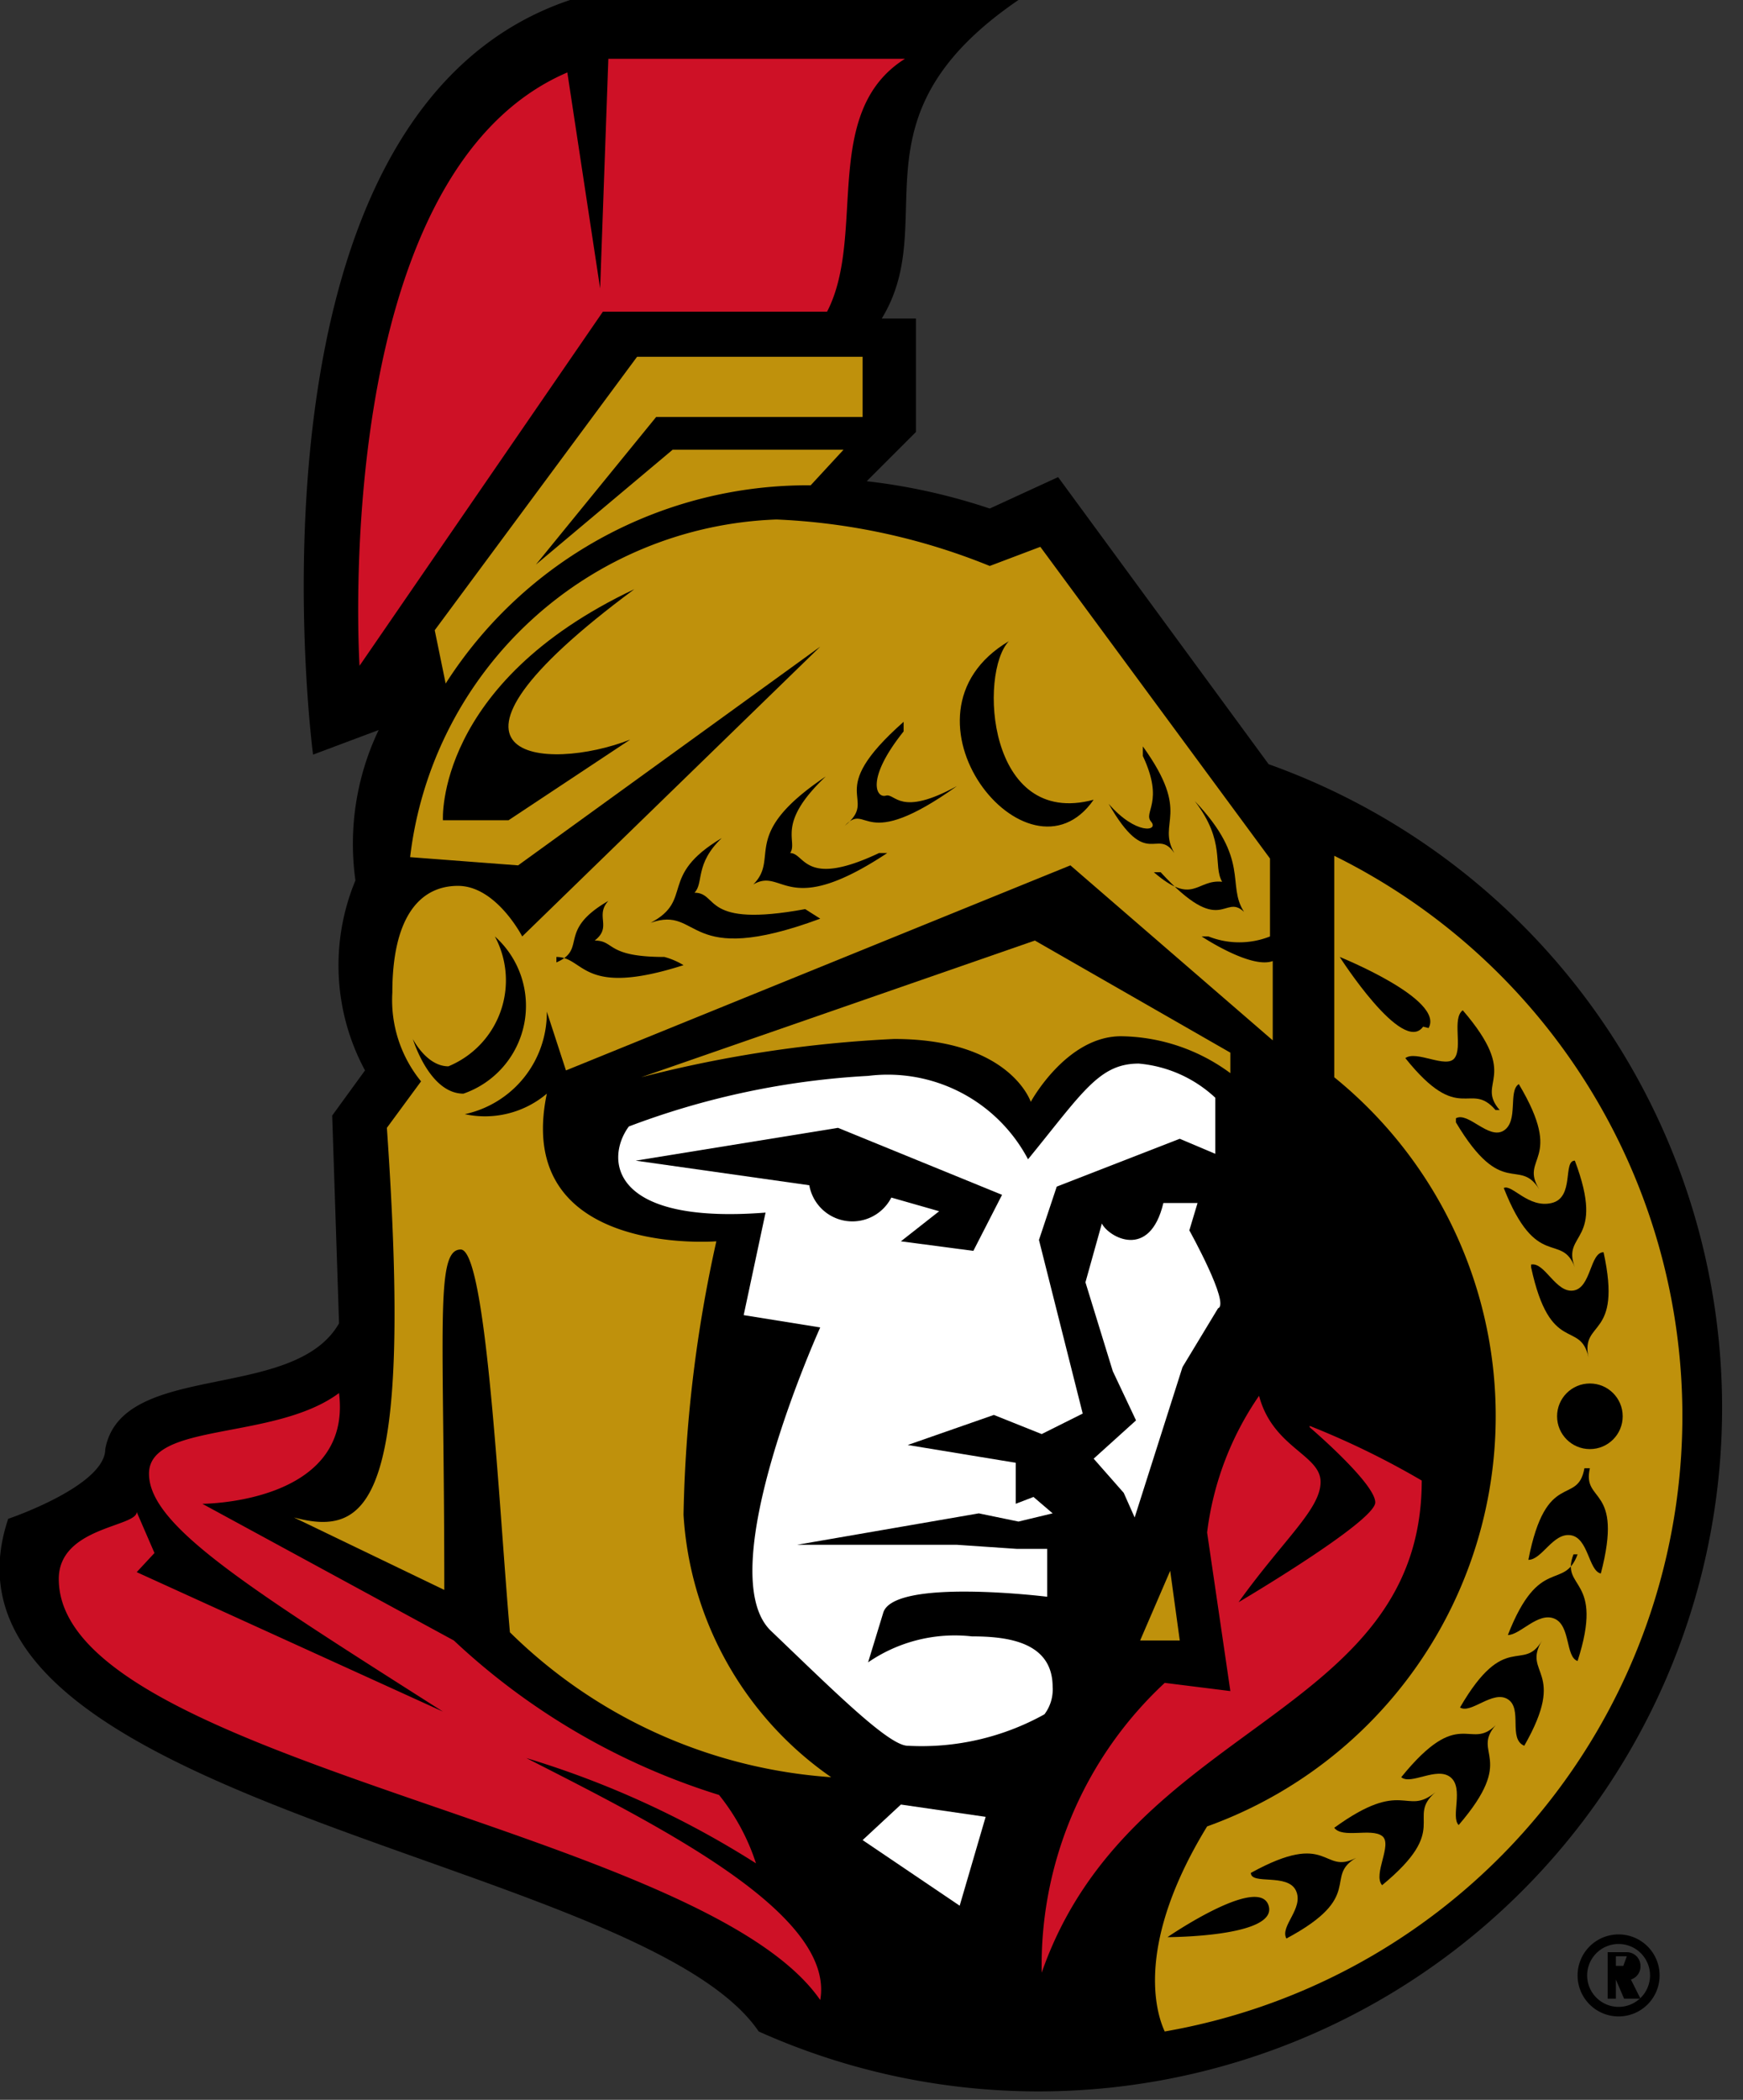
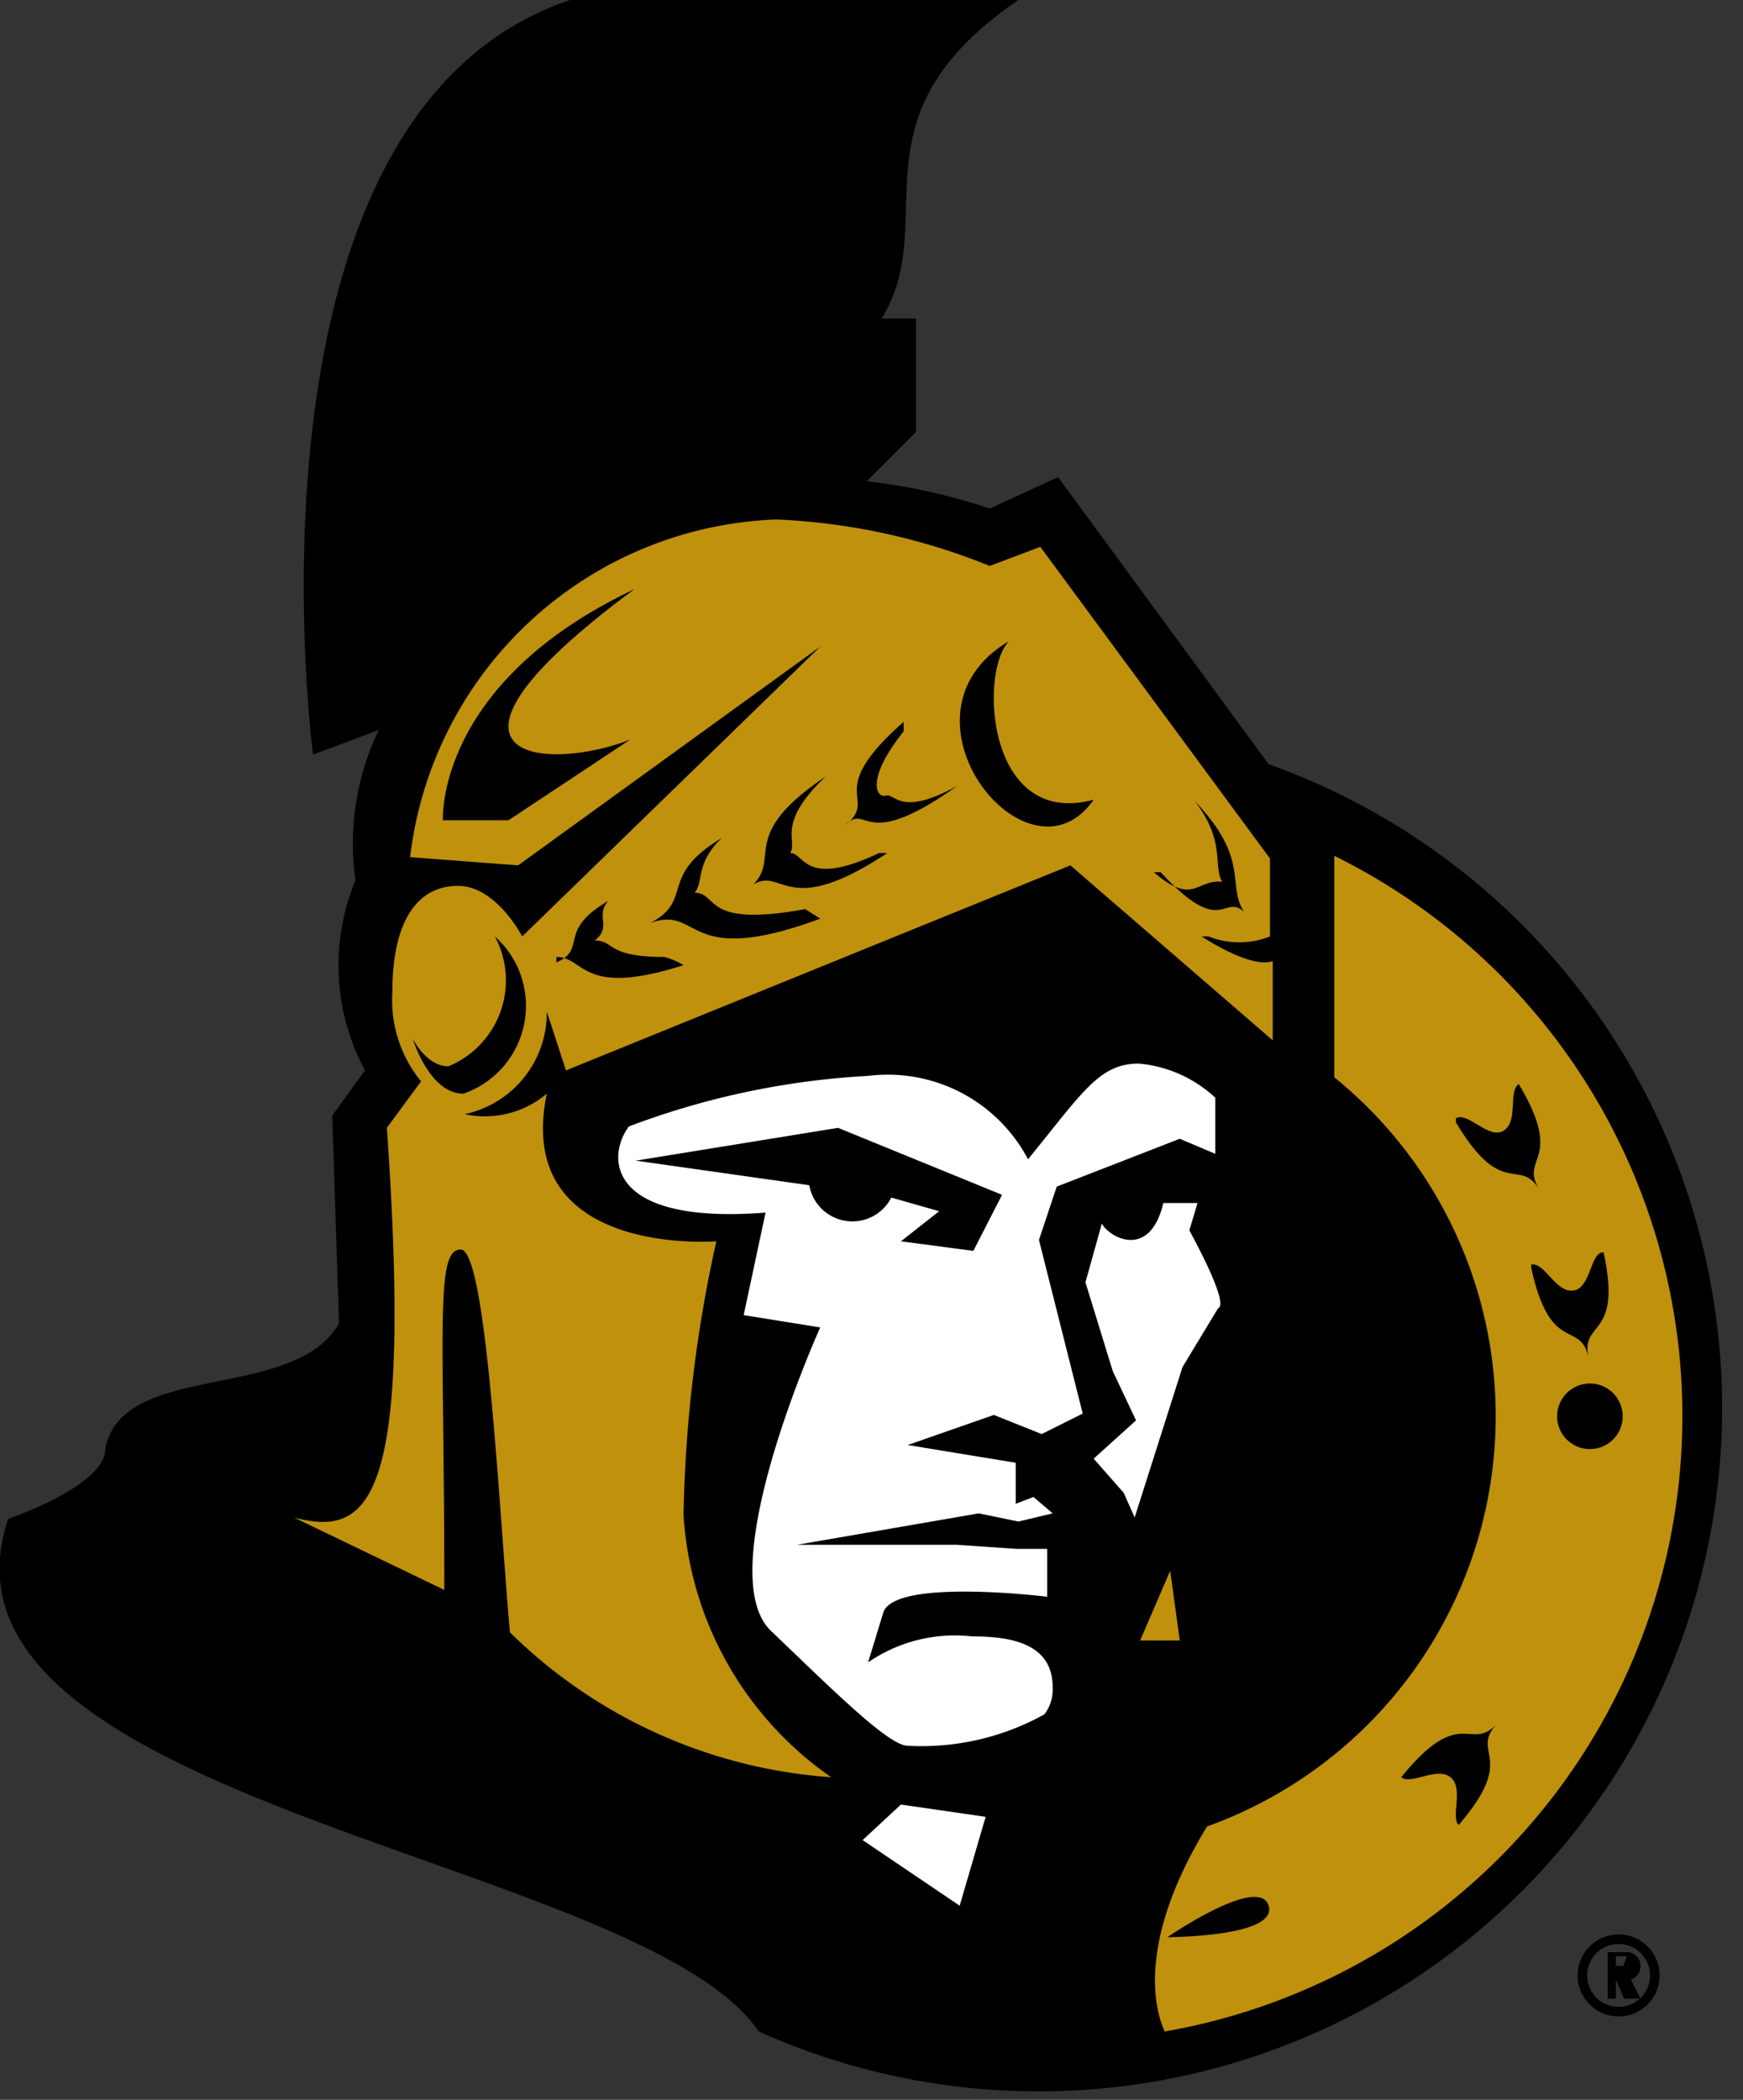
<svg xmlns="http://www.w3.org/2000/svg" viewBox="0 0 12.75 15.36">
  <rect x="0" y="0" width="12.75" height="15.36" fill="#333333" stroke="none" />
  <defs>
    <style>.cls-1{fill:#ce1126;}.cls-2{fill:#fff;}.cls-3{fill:#bf910c;}</style>
  </defs>
  <title>Ресурс 2</title>
  <g id="Слой_2" data-name="Слой 2">
    <g id="Слой_1-2" data-name="Слой 1">
      <path d="M9.28,5.59,7.74,3.49l-.5.23a4.4,4.4,0,0,0-.9-.2l.36-.36V2.33H6.45c.44-.72-.26-1.47,1-2.33H4.17C1.67.84,2.29,5.52,2.29,5.52l.48-.18a1.93,1.93,0,0,0-.17,1.1,1.62,1.62,0,0,0,.07,1.39l-.24.33.05,1.52c-.33.58-1.59.27-1.71.92,0,.27-.71.51-.71.51-.7,2.08,4.62,2.47,5.49,3.75A5,5,0,1,0,9.28,5.59Z" />
-       <path class="cls-1" d="M4.39,2.11,4.15.53c-1.75.75-1.52,4.34-1.52,4.34L4.41,2.28H6.05C6.34,1.72,6,.82,6.62.43H4.45ZM3.85,12.86a6.79,6.79,0,0,1,1.68.77,1.57,1.57,0,0,0-.27-.5A5,5,0,0,1,3.32,12L1.48,11s1.1,0,1-.81c-.47.35-1.39.21-1.39.59s.72.83,2.15,1.74L1,11.5l.13-.14L1,11.06c0,.11-.57.11-.57.49,0,1.33,4.7,1.82,5.57,3.08C6.11,14,4.83,13.36,3.85,12.86Zm5.73-2.42s.48.41.48.55-1,.73-1,.73c.33-.46.6-.68.6-.88s-.35-.25-.45-.63a2.24,2.24,0,0,0-.38,1L9,12.37l-.48-.06a2.82,2.82,0,0,0-.9,2.12c.64-1.84,2.78-1.86,2.78-3.6A6,6,0,0,0,9.58,10.43Z" />
      <path class="cls-2" d="M7.62,10.49l.3-.15L7.6,9.07l.13-.39.9-.35.26.11,0-.41a.94.94,0,0,0-.56-.25c-.29,0-.41.21-.81.7a1.16,1.16,0,0,0-1.17-.61,5.82,5.82,0,0,0-1.75.37c-.17.23-.15.72,1,.63l-.16.75L6,9.71s-.81,1.79-.36,2.22.86.84,1,.84a1.85,1.85,0,0,0,1-.23.3.3,0,0,0,.06-.2c0-.33-.33-.37-.59-.37a1.12,1.12,0,0,0-.76.19l.11-.36c.07-.26,1.2-.12,1.2-.12l0-.35-.22,0L7,11.3l-1.11,0-.06,0,1.33-.23.29.06.25-.06-.14-.12L7.43,11l0-.3-.79-.13.63-.22Z" />
      <path class="cls-2" d="M8.76,8.8l-.25,0c-.1.42-.4.25-.45.15l-.12.43.2.65.17.36L8,10.67l.22.25.08.18L8.65,10l.26-.43C9,9.54,8.7,9,8.7,9ZM6.31,13.46l.71.48.19-.65-.62-.09Z" />
      <path d="M11.84,14.15a.3.3,0,1,0,.3.3A.3.3,0,0,0,11.84,14.15Zm0,.53a.23.23,0,1,1,.23-.23A.23.23,0,0,1,11.84,14.68Z" />
      <path d="M12,14.38a.1.1,0,0,0-.1-.1h-.14v.34h.06v-.14h0l.06.14H12l-.07-.14A.1.1,0,0,0,12,14.38Zm-.1,0h-.08v-.07h.08a0,0,0,0,1,0,0A0,0,0,0,1,11.86,14.42Z" />
-       <path class="cls-3" d="M9,7.7,7.57,6.88l-2.88,1a9.1,9.1,0,0,1,1.85-.28c.85,0,1,.46,1,.46s.26-.48.66-.48A1.37,1.37,0,0,1,9,7.85ZM5.93,3.55l.24-.26H4.92l-1,.84L4.8,3.05H6.31V2.61H4.66l-1.48,2L3.26,5A3.14,3.14,0,0,1,5.93,3.55Z" />
      <path class="cls-3" d="M5,11.08a10,10,0,0,1,.24-2S3.75,9.2,4,8a.7.7,0,0,1-.6.15A.76.76,0,0,0,4,7.4l.14.43L7.83,6.33,9.31,7.61l0-.58c-.16.06-.52-.18-.52-.18l.05,0a.61.61,0,0,0,.45,0l0-.57L7.61,4l-.37.14a4.66,4.66,0,0,0-1.56-.34A2.8,2.8,0,0,0,3,6.27l.79.06L6,4.73,3.82,6.85s-.19-.37-.47-.37-.48.23-.48.78a.94.94,0,0,0,.21.65l-.25.34c.19,2.73-.12,3-.68,2.85l1.1.53c0-1.91-.07-2.49.12-2.49s.28,1.9.36,2.8A3.71,3.71,0,0,0,6.08,13,2.52,2.52,0,0,1,5,11.08Zm3.56.41L8.34,12l.29,0ZM9.76,6.26V7.88a3.19,3.19,0,0,1-.93,5.48c-.52.85-.38,1.35-.31,1.5a4.57,4.57,0,0,0,1.24-8.6Z" />
      <path d="M6,6.72l-.11-.07c-.76.14-.63-.12-.81-.12.07-.07,0-.21.2-.4l0,0c-.47.28-.2.45-.52.62v0C5.13,6.62,5,7.09,6,6.72Z" />
      <path d="M6.49,6.24l-.06,0c-.55.26-.54,0-.65,0,.06-.09-.11-.21.26-.56v0c-.64.43-.33.59-.53.79l0,0C5.73,6.34,5.75,6.73,6.49,6.24ZM5,7.06A.54.54,0,0,0,4.86,7c-.43,0-.36-.12-.51-.12.13-.1,0-.18.1-.29l0,0c-.38.22-.15.35-.38.45V7C4.28,7,4.25,7.3,5,7.06ZM3.62,6.85a.68.68,0,0,1-.34.95c-.16,0-.26-.2-.26-.2s.12.4.37.4A.68.68,0,0,0,3.62,6.85Z" />
      <path d="M7,5.75h0c-.42.23-.45.05-.52.07s-.15-.12.13-.47V5.28c-.6.53-.17.55-.43.76h0C6.35,5.86,6.3,6.25,7,5.75ZM4.64,4.31C3.18,5,3.24,6,3.24,6l.48,0,.89-.59C4,5.65,2.94,5.57,4.64,4.31ZM8,5.85c-.78.21-.84-.93-.62-1.16C6.47,5.23,7.52,6.54,8,5.85Zm.49.53,0,0c.45.49.46.15.61.29l0,0c-.13-.2.05-.38-.36-.81v0c.23.3.13.47.2.59C8.75,6.43,8.73,6.63,8.44,6.38Z" />
-       <path d="M8.59,6.24l0,0c-.13-.23.13-.28-.23-.78l0,.07c.16.34,0,.41.06.48s-.11.1-.31-.13h0C8.39,6.37,8.46,6.05,8.59,6.24Zm3,4.5c-.05.28-.28,0-.41.67.1,0,.18-.2.31-.18s.13.26.22.28C11.88,10.86,11.57,11,11.63,10.74Z" />
      <circle cx="11.63" cy="10.36" r="0.24" />
-       <path d="M9.76,13.37c.06.08.27,0,.35.06s-.07.28,0,.36c.51-.42.17-.49.39-.68C10.28,13.29,10.27,13,9.76,13.37ZM11.28,12c-.14.24-.27-.08-.6.49.08.05.24-.13.35-.06s0,.29.12.34C11.47,12.21,11.13,12.25,11.28,12Z" />
      <path d="M10.25,13c.07.06.26-.08.36,0s0,.29.06.35c.43-.5.09-.52.27-.73C10.75,12.81,10.68,12.47,10.25,13Zm.95-3.73c.14.65.36.38.42.66-.06-.28.25-.13.11-.77-.1,0-.09.26-.22.28S11.3,9.23,11.2,9.25Zm-.55-1.06c.34.57.46.25.61.49-.15-.24.19-.2-.15-.77-.08.05,0,.27-.11.34S10.74,8.13,10.65,8.18Z" />
-       <path d="M11,8.69c.24.61.42.32.52.58-.1-.26.23-.17,0-.78-.09,0,0,.27-.17.31S11.06,8.66,11,8.69Zm.54,2.68c-.1.27-.28,0-.51.59.09,0,.22-.17.34-.12s.08.28.17.31C11.74,11.53,11.41,11.63,11.51,11.37Zm-.57-3.25c-.18-.21.16-.23-.27-.73-.08.06,0,.27-.06.35s-.28-.06-.36,0C10.68,8.24,10.75,7.9,10.94,8.12Zm-.52-.6C10.57,7.31,9.8,7,9.8,7S10.26,7.72,10.41,7.51ZM9.15,13.7c0,.09.27,0,.33.13s-.12.26-.07.35c.58-.31.27-.45.51-.59C9.67,13.72,9.73,13.38,9.15,13.7Z" />
      <path d="M8.54,14.17s.81,0,.74-.23S8.54,14.17,8.54,14.17ZM4.65,8.49l1.27.18a.32.32,0,0,0,.6.09l.35.1-.28.22.53.07.21-.41-1.2-.49Z" />
    </g>
  </g>
</svg>